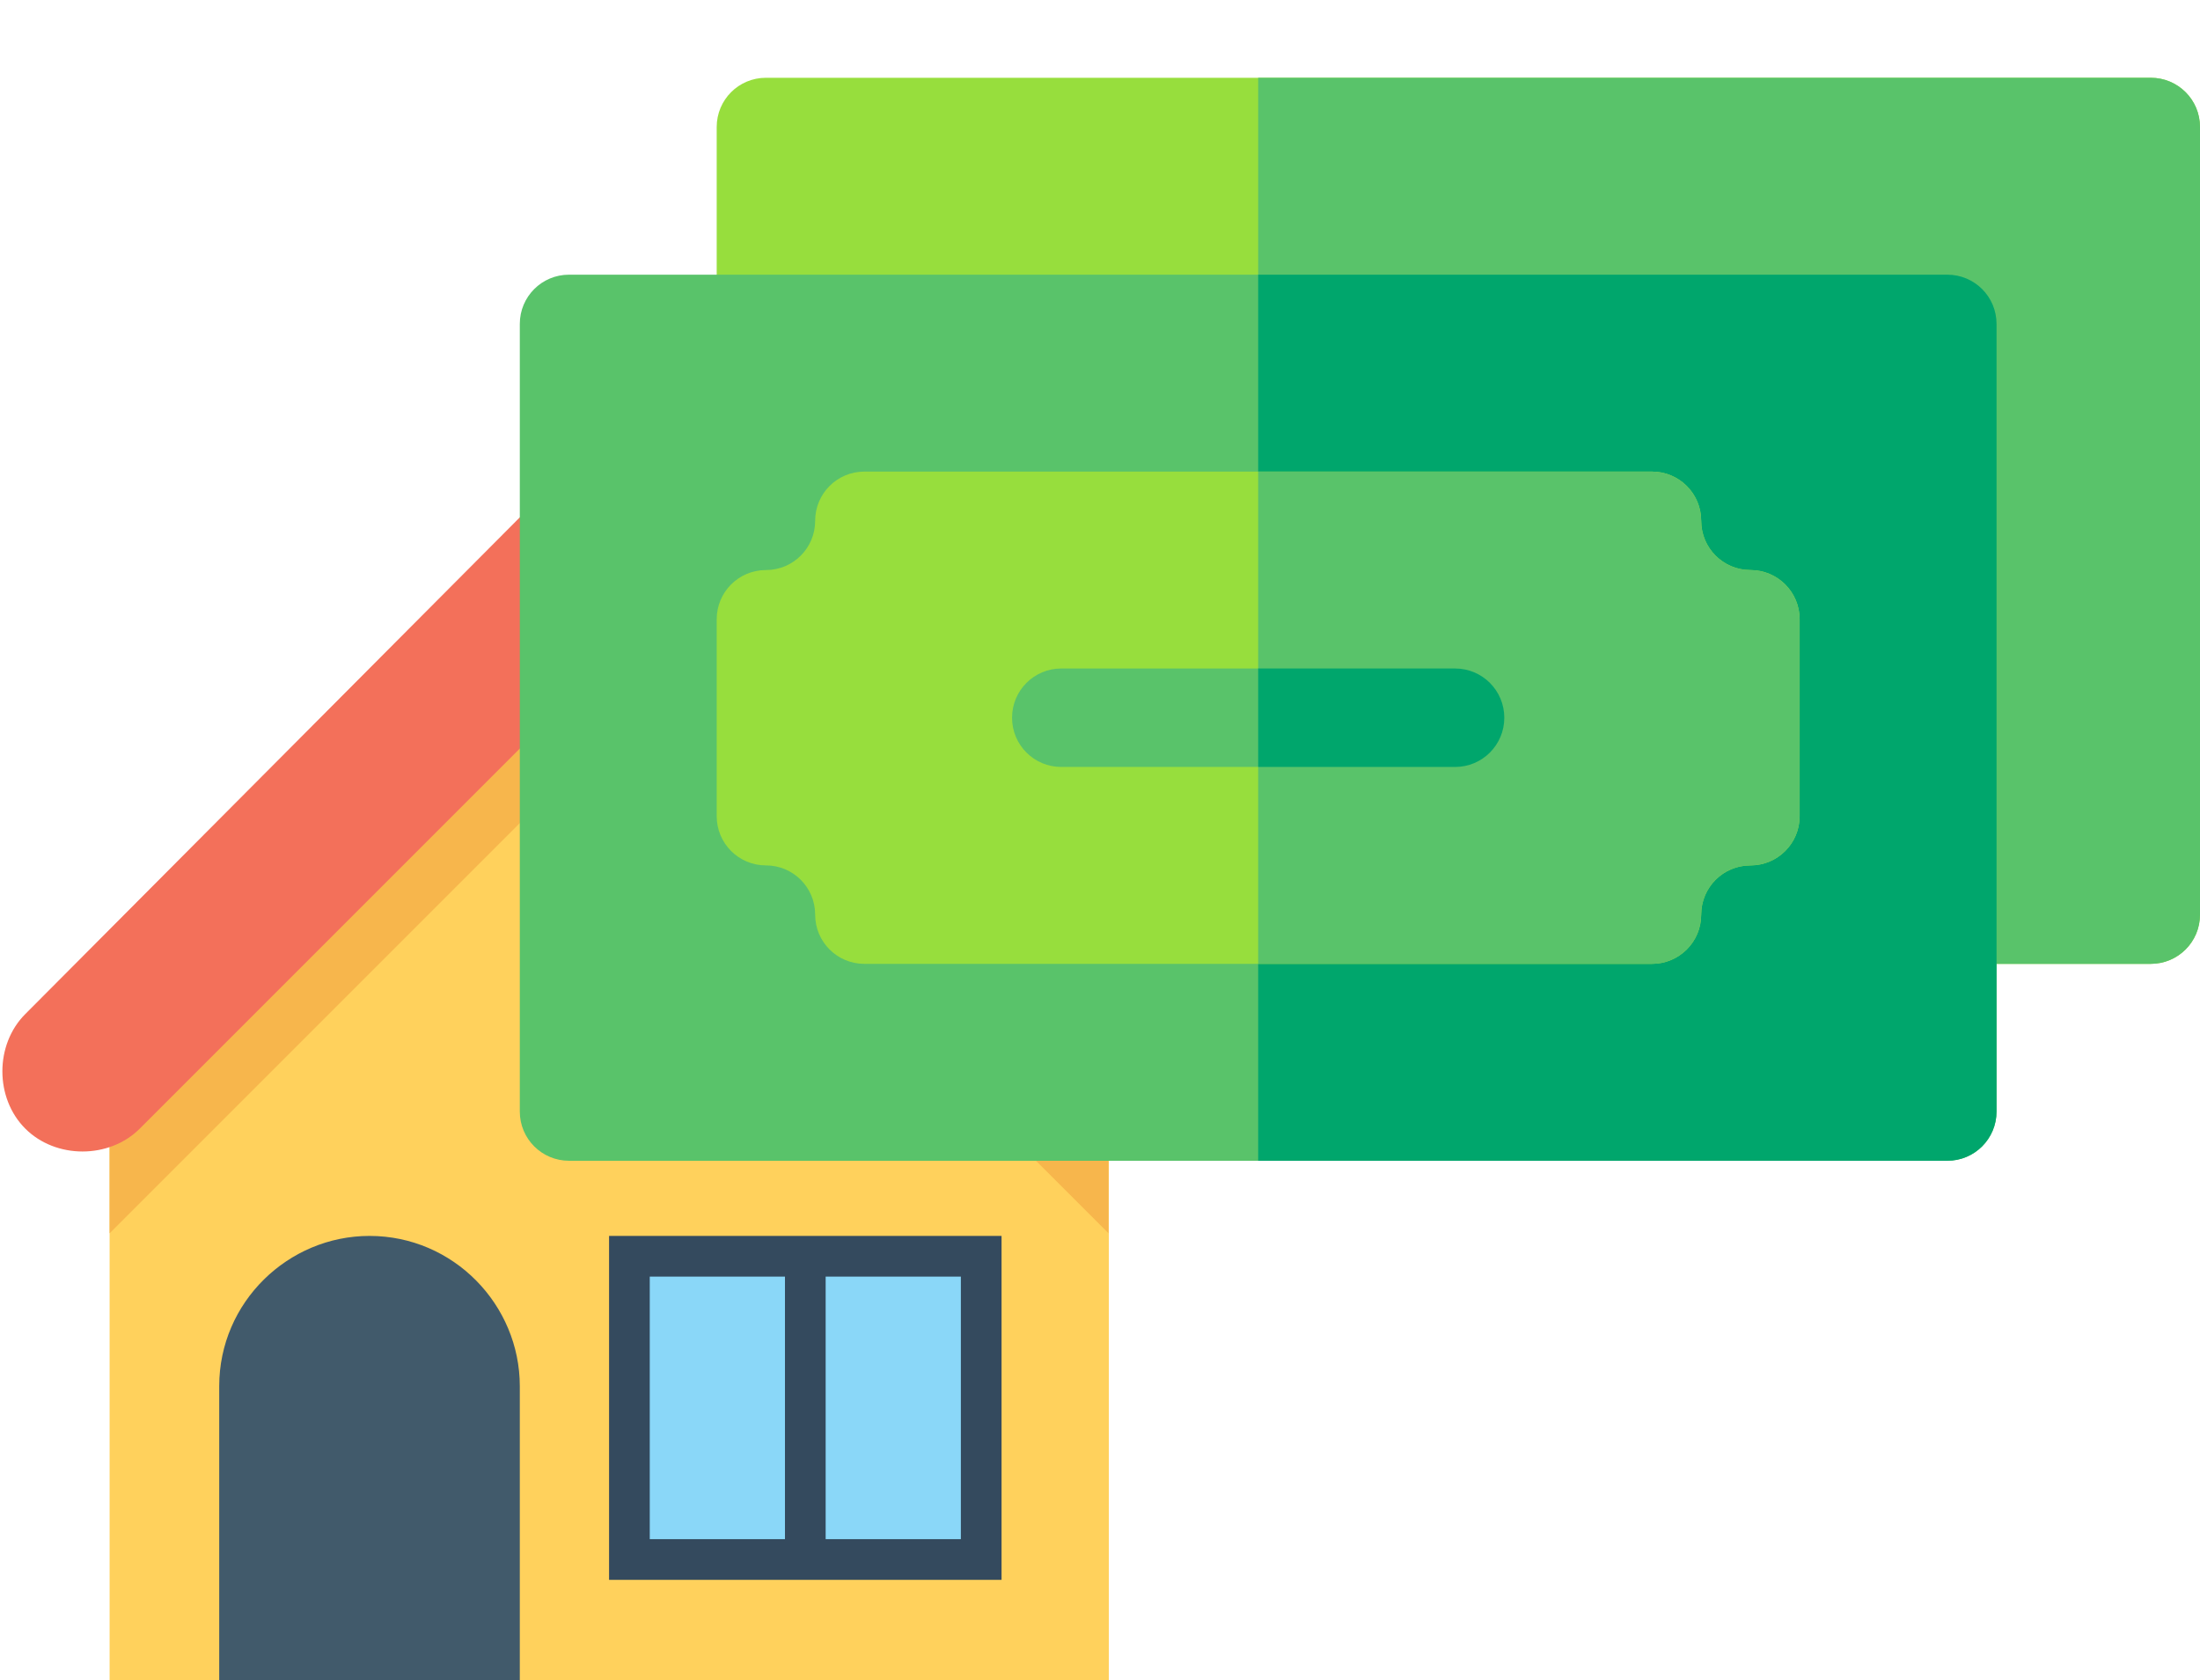
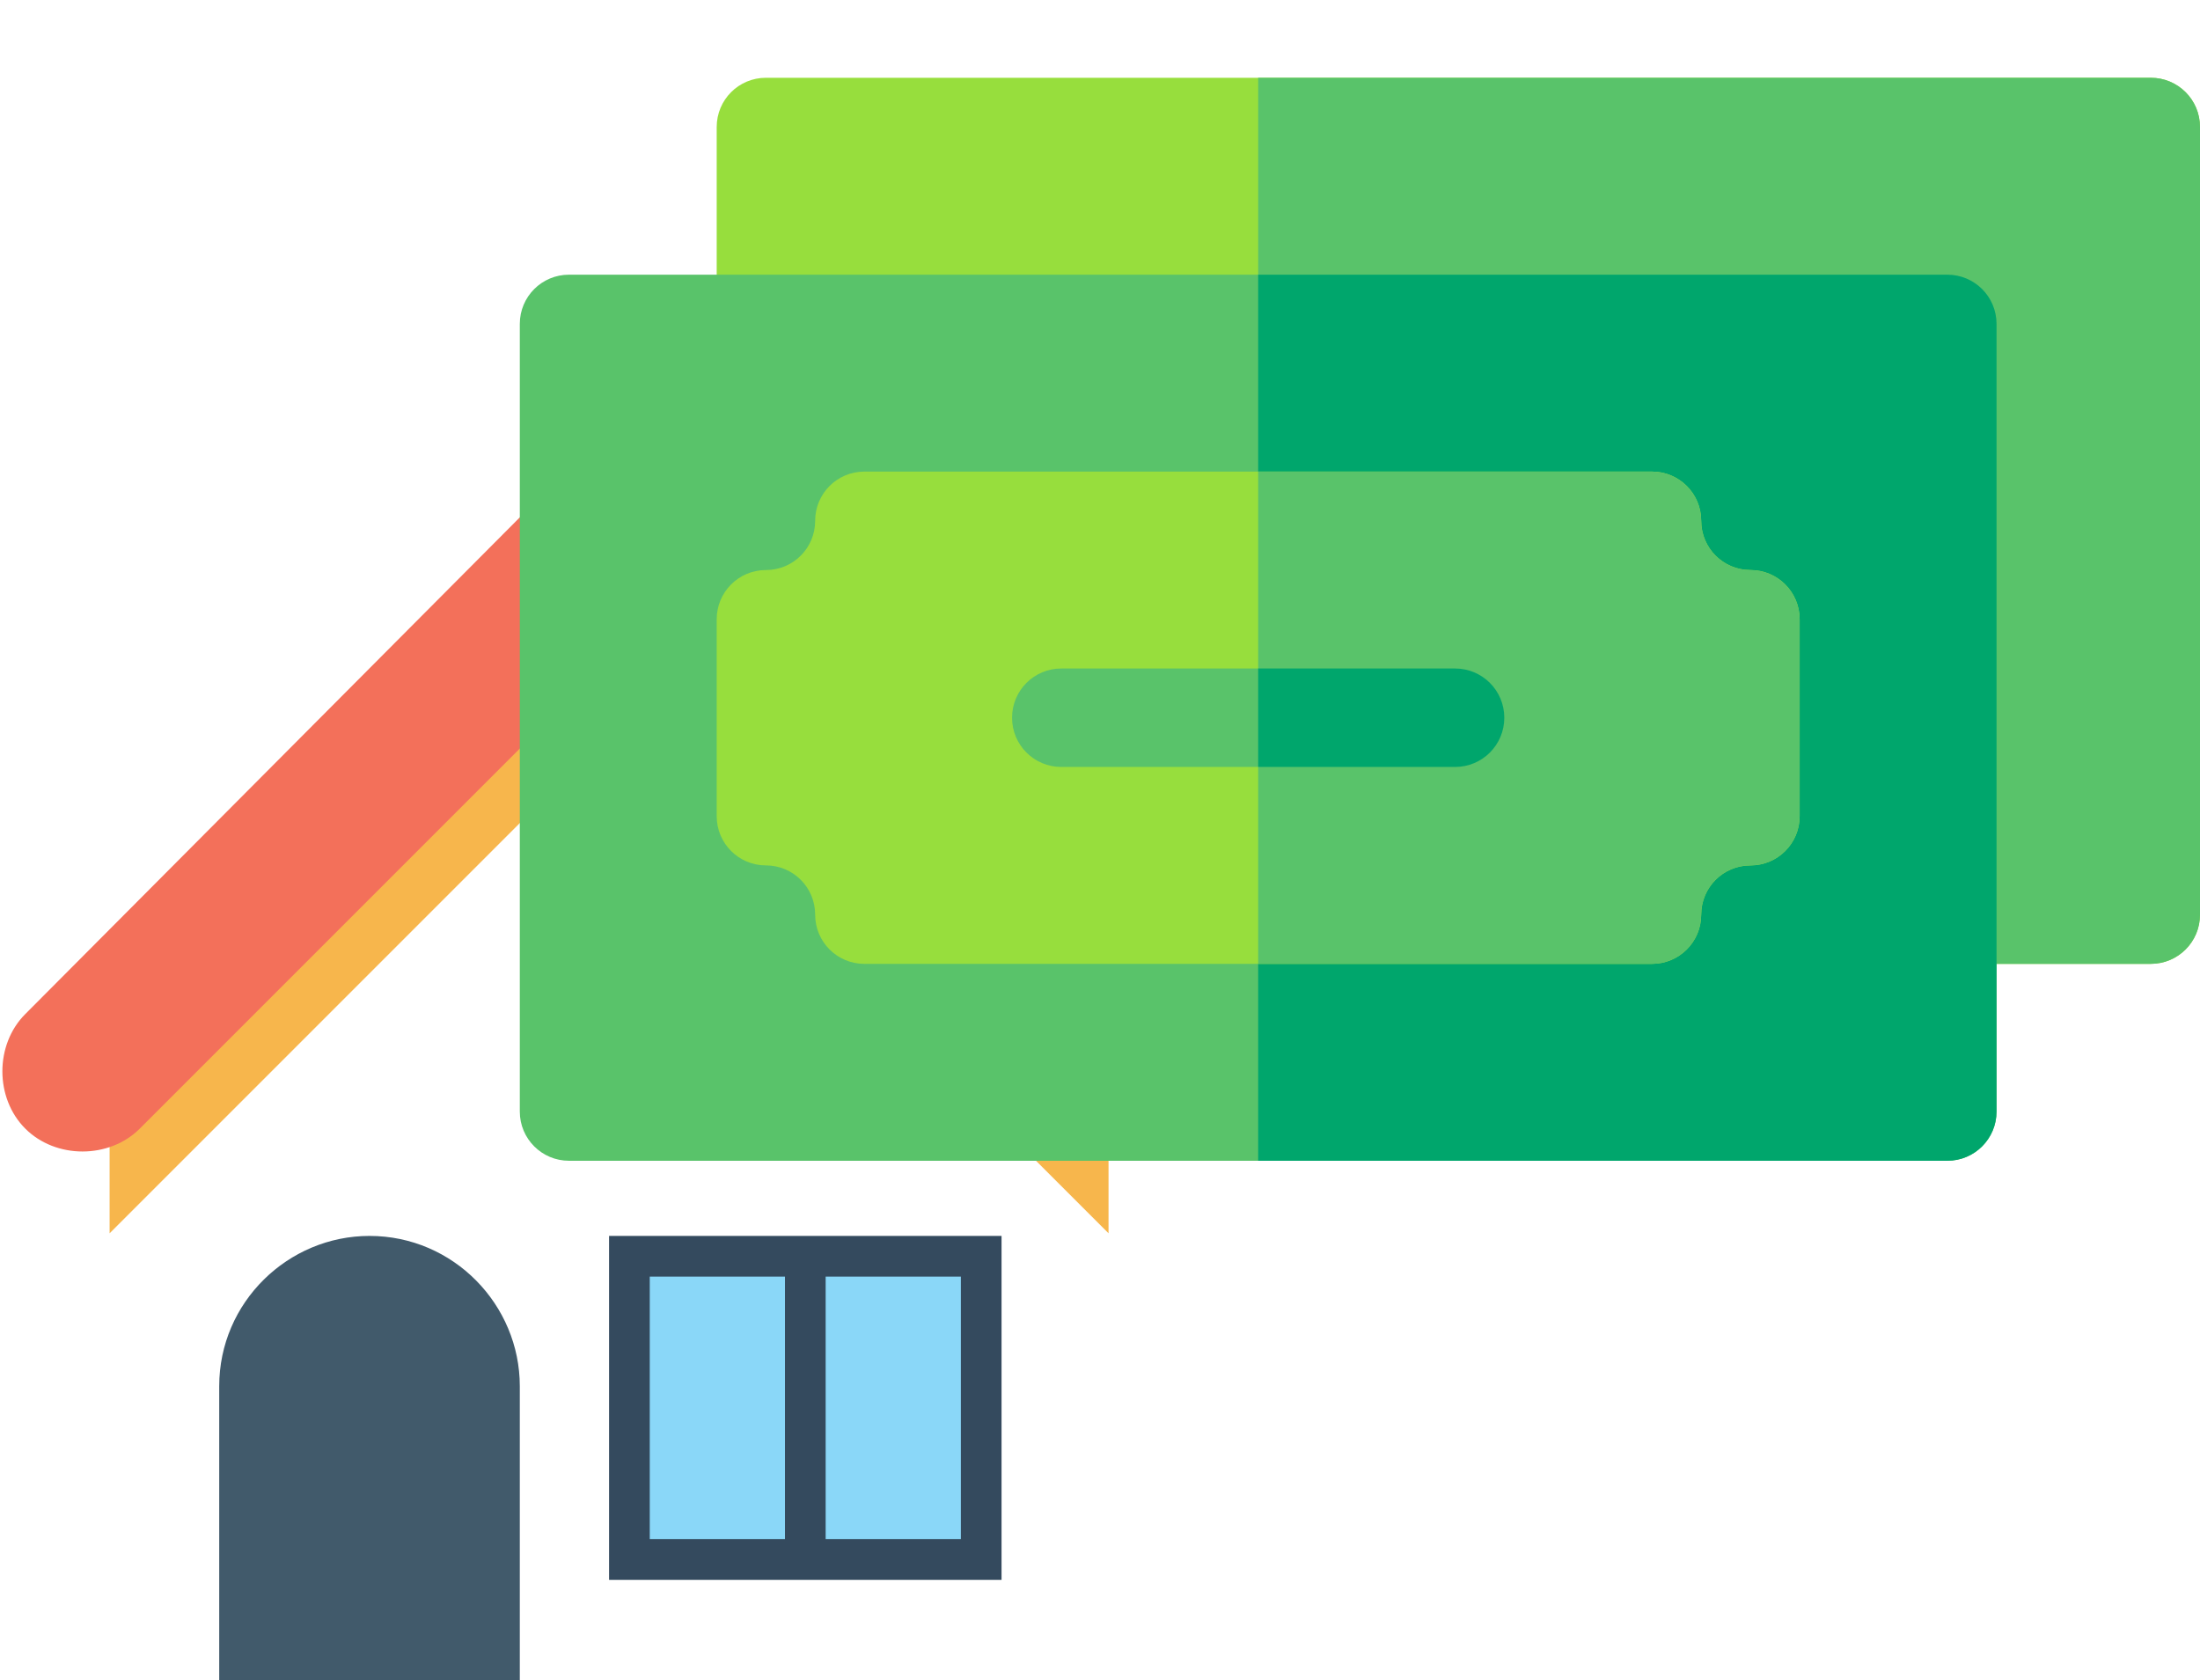
<svg xmlns="http://www.w3.org/2000/svg" version="1.1" id="Capa_1" x="0px" y="0px" viewBox="0 0 670.4 512" style="enable-background:new 0 0 670.4 512;" xml:space="preserve">
  <style type="text/css">
	.st0{fill:#F05540;}
	.st1{fill:#F3705A;}
	.st2{fill:#FFD15C;}
	.st3{fill:#F7B64C;}
	.st4{fill:#415A6B;}
	.st5{fill:#344A5E;}
	.st6{fill:#8AD7F8;}
	.st7{fill:#97DE3D;}
	.st8{fill:#59C36A;}
	.st9{fill:#00A66C;}
</style>
-   <rect x="279.6" y="193.3" class="st0" width="42.7" height="74.6" />
-   <rect x="263.3" y="155.3" class="st1" width="75.3" height="40.4" />
-   <path class="st2" d="M33.4,340.9v171.6h304.5V340.9c-59.8-59.8-93.2-93.2-152.2-152.2l0,0C126.6,248.5,93.2,281.9,33.4,340.9z" />
  <path class="st3" d="M338.6,340.9c-59.8-59.8-93.2-93.2-152.2-152.2c-30.3,29.5-53.6,52.8-76.9,76.1s-46.6,46.6-76.1,76.1v34.9  c59.8-59.8,93.2-93.2,152.2-152.2c59.8,59.8,93.2,93.2,152.2,152.2v4.7l0,0v-39.6L338.6,340.9L338.6,340.9z" />
  <path class="st4" d="M158.4,512.5H66.8v-90.1c0-25.6,21-45.8,45.8-45.8l0,0c25.6,0,45.8,21,45.8,45.8V512.5z" />
  <rect x="185.6" y="376.6" class="st5" width="119.6" height="104.8" />
  <g>
    <rect x="198" y="389" class="st6" width="41.2" height="80" />
    <rect x="251.6" y="389" class="st6" width="41.2" height="80" />
  </g>
  <path class="st1" d="M366.6,309L204.2,146.7c-9.3-9.3-25.6-9.3-34.9,0L7.7,309c-9.3,9.3-9.3,25.6,0,34.9s25.6,9.3,34.9,0  l144.5-144.5L331.6,344c9.3,9.3,25.6,9.3,34.9,0C375.9,333.9,375.9,318.4,366.6,309z" />
  <g>
    <g>
      <g>
        <g>
          <g>
-             <path class="st7" d="M655.4,293.7h-62c-8.3,0-15-6.7-15-15v-165h-345c-8.3,0-15-6.7-15-15v-60c0-8.3,6.7-15,15-15h422       c8.3,0,15,6.7,15,15v240C670.4,287,663.7,293.7,655.4,293.7z" />
+             <path class="st7" d="M655.4,293.7h-62c-8.3,0-15-6.7-15-15v-165h-345c-8.3,0-15-6.7-15-15v-60c0-8.3,6.7-15,15-15h422       c8.3,0,15,6.7,15,15v240C670.4,287,663.7,293.7,655.4,293.7" />
          </g>
        </g>
      </g>
    </g>
    <path class="st8" d="M593.4,293.7h62c8.3,0,15-6.7,15-15v-240c0-8.3-6.7-15-15-15h-272v90h195v165   C578.4,287,585.1,293.7,593.4,293.7z" />
    <g id="Dollar_2_">
      <g>
        <path class="st8" d="M593.4,353.7h-420c-8.3,0-15-6.7-15-15v-240c0-8.3,6.7-15,15-15h420c8.3,0,15,6.7,15,15v240     C608.4,347,601.7,353.7,593.4,353.7z" />
      </g>
    </g>
    <path class="st9" d="M593.4,83.7h-210v270h210c8.3,0,15-6.7,15-15v-240C608.4,90.4,601.7,83.7,593.4,83.7z" />
    <g>
      <g>
        <g>
          <g>
            <path class="st7" d="M503.4,293.7h-240c-8.3,0-15-6.7-15-15c0-8.3-6.7-15-15-15c-8.3,0-15-6.7-15-15v-60c0-8.3,6.7-15,15-15       c8.3,0,15-6.7,15-15c0-8.3,6.7-15,15-15h240c8.3,0,15,6.7,15,15c0,8.3,6.7,15,15,15c8.3,0,15,6.7,15,15v60c0,8.3-6.7,15-15,15       c-8.3,0-15,6.7-15,15C518.4,287,511.7,293.7,503.4,293.7z" />
          </g>
        </g>
      </g>
    </g>
    <path class="st8" d="M533.4,173.7c-8.3,0-15-6.7-15-15c0-8.3-6.7-15-15-15h-120v150h120c8.3,0,15-6.7,15-15c0-8.3,6.7-15,15-15   c8.3,0,15-6.7,15-15v-60C548.4,180.4,541.7,173.7,533.4,173.7z" />
    <g>
      <path class="st8" d="M443.4,233.7h-120c-8.3,0-15-6.7-15-15s6.7-15,15-15h120c8.3,0,15,6.7,15,15S451.7,233.7,443.4,233.7z" />
    </g>
    <path class="st9" d="M443.4,203.7h-60v30h60c8.3,0,15-6.7,15-15S451.7,203.7,443.4,203.7z" />
  </g>
</svg>